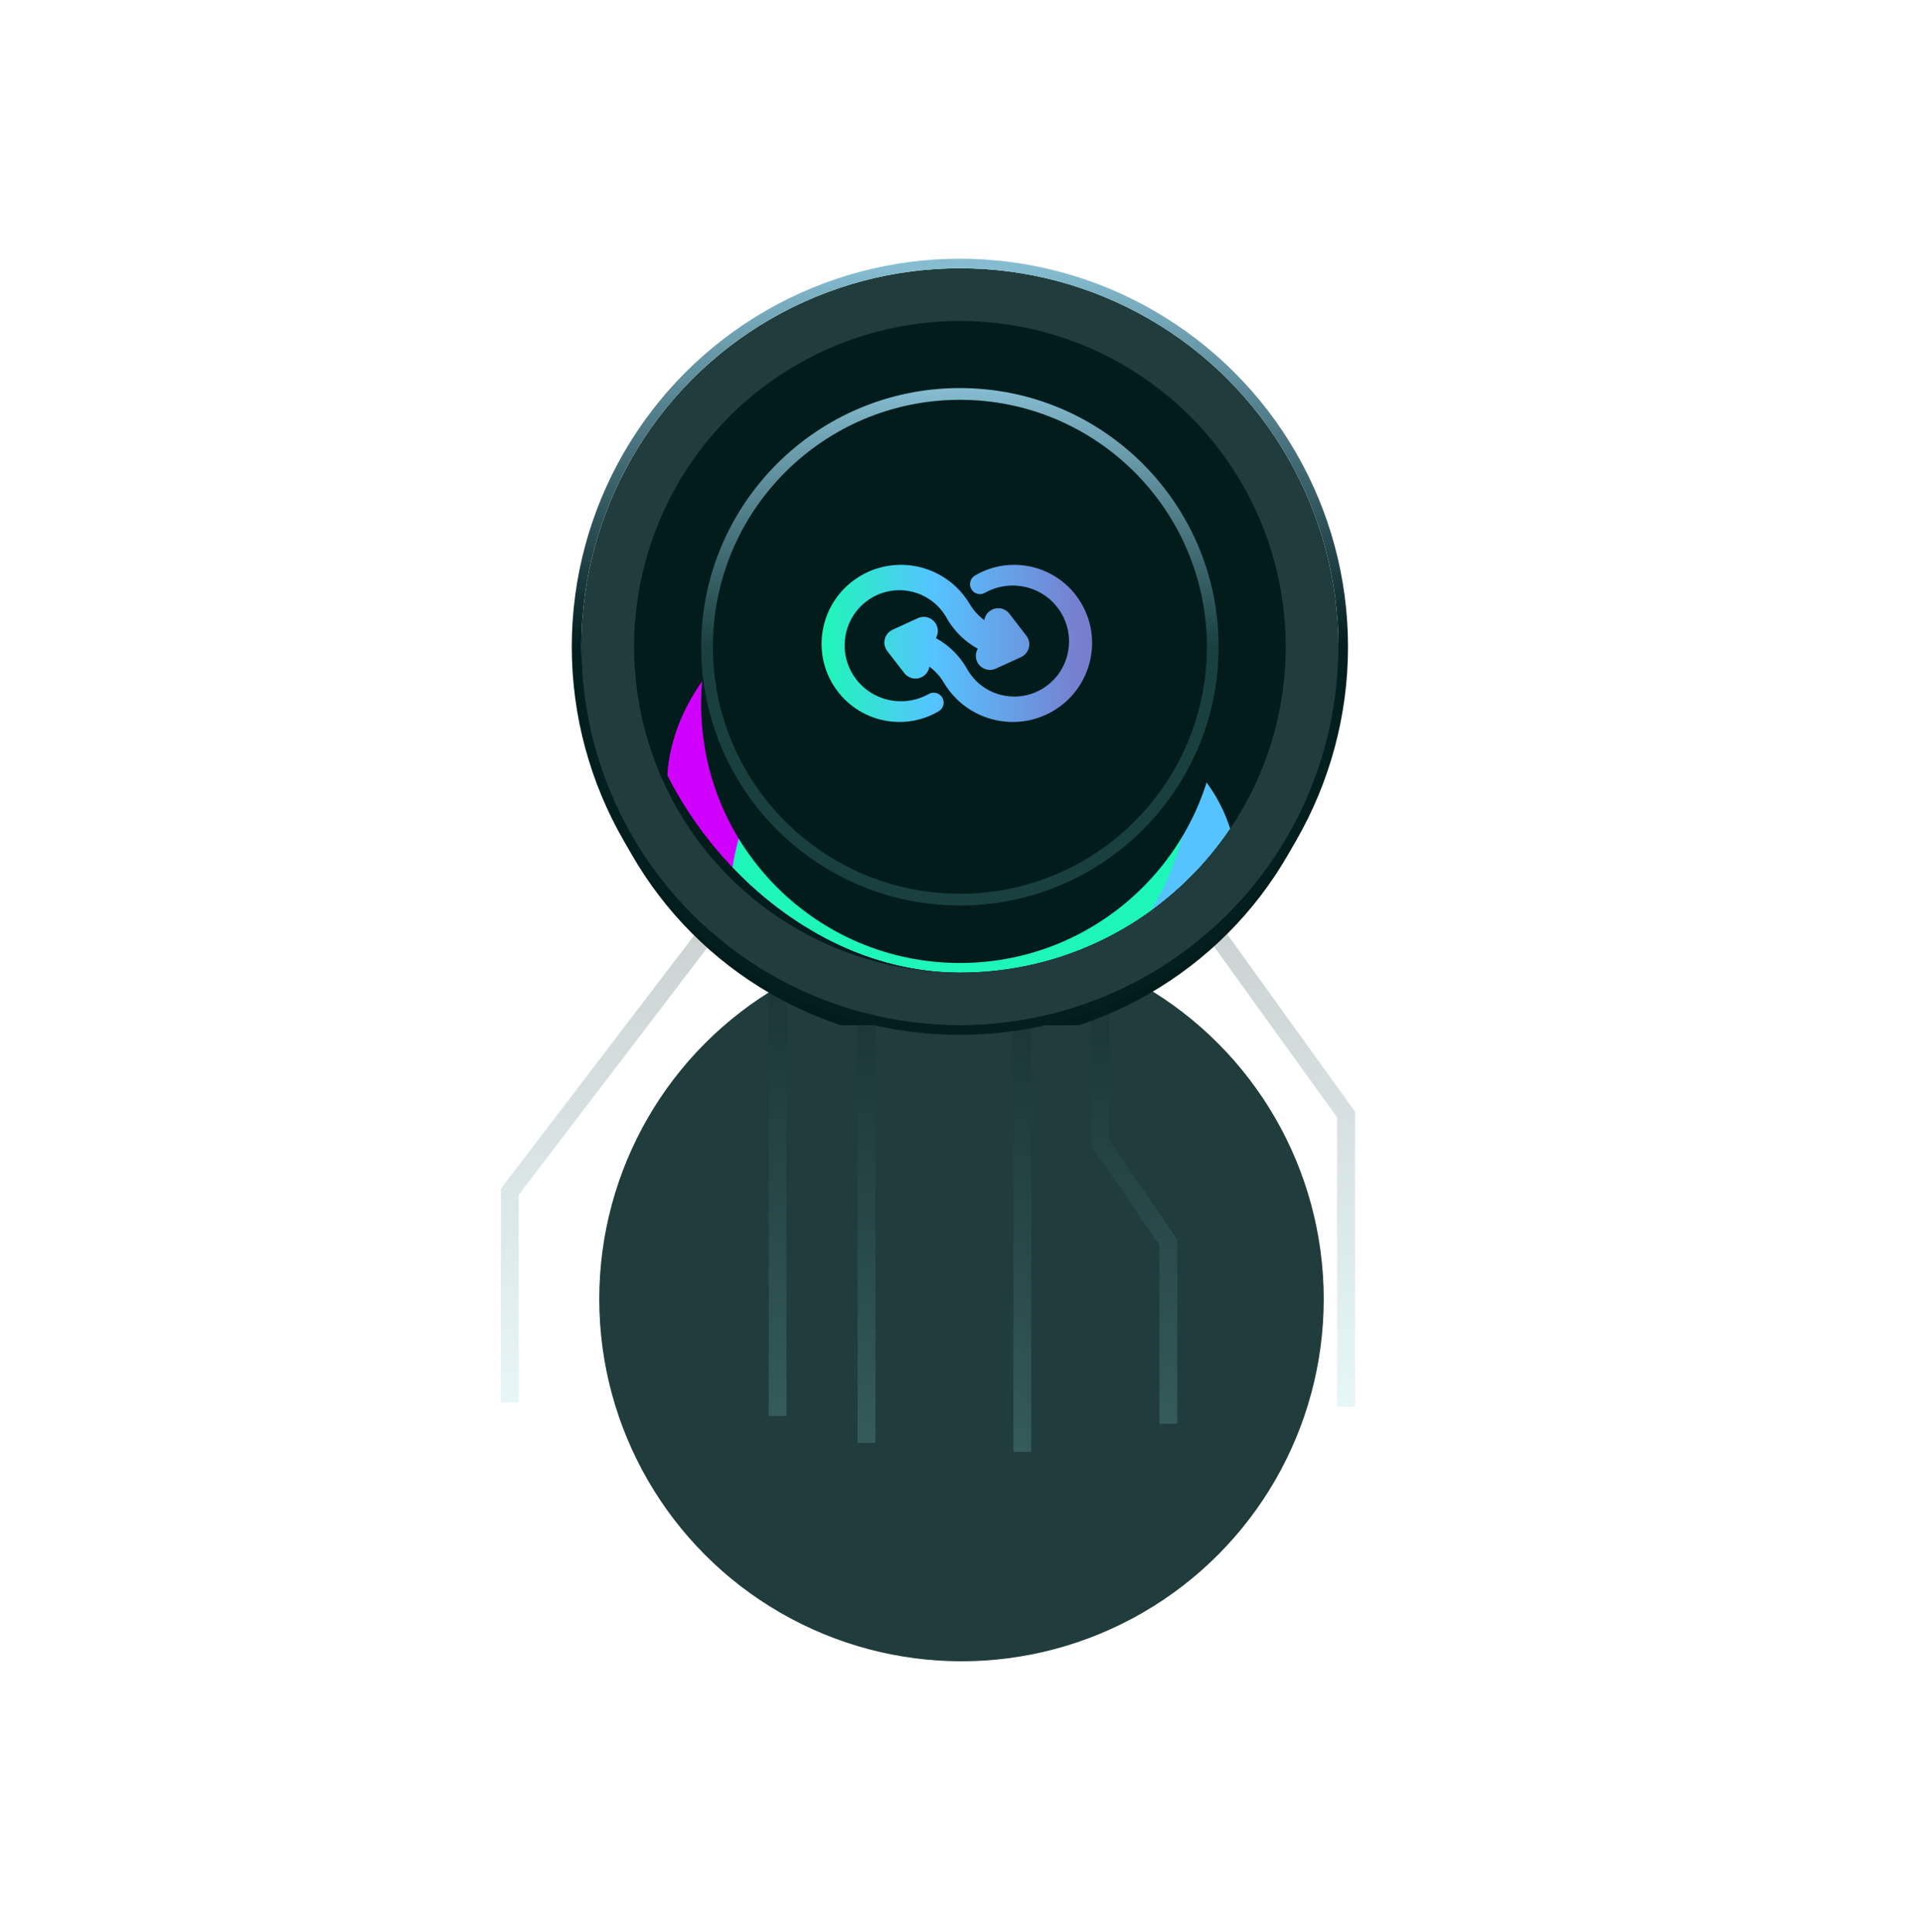
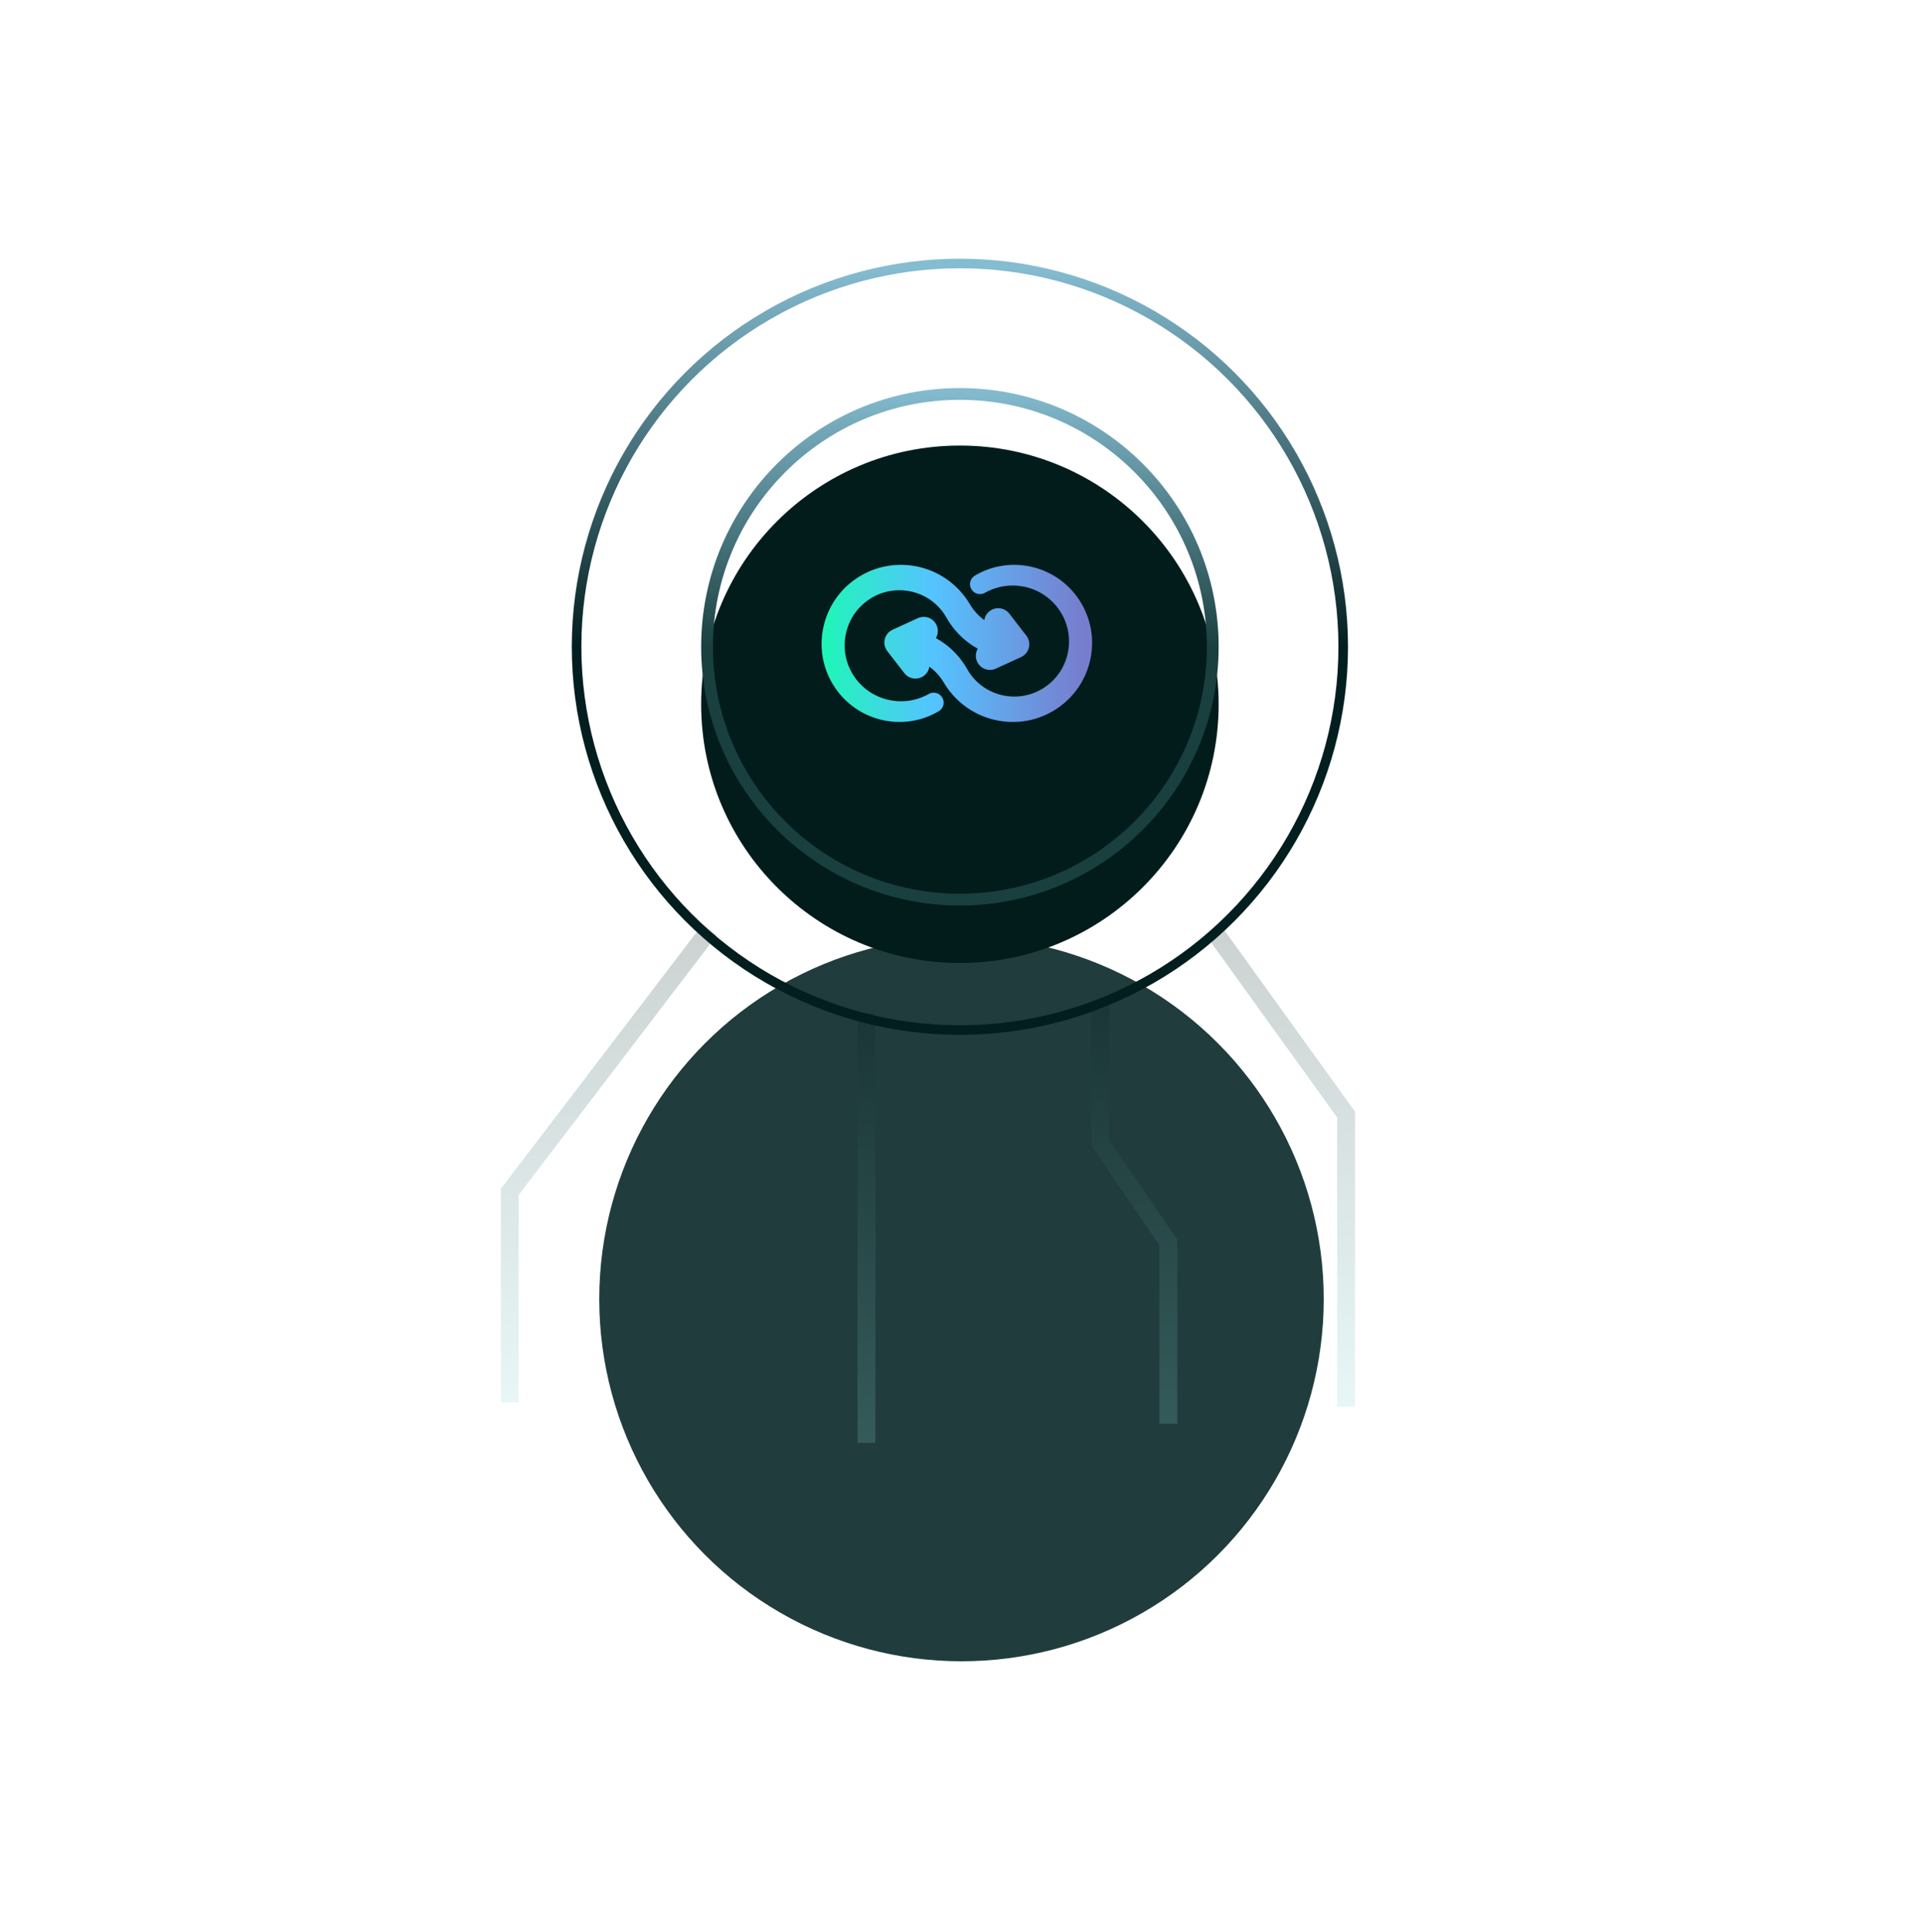
<svg xmlns="http://www.w3.org/2000/svg" width="215" height="216" viewBox="0 0 215 216" fill="none">
  <g filter="url(#filter0_ddddd_2126_1785)">
    <circle cx="107.5" cy="71.821" r="40.5" fill="#203C3C" />
  </g>
  <g clip-path="url(#clip0_2126_1785)">
    <g clip-path="url(#clip1_2126_1785)">
      <g filter="url(#filter1_i_2126_1785)">
        <circle cx="107.321" cy="72.321" r="42.321" fill="#021C1C" />
      </g>
      <circle cx="107.321" cy="72.321" r="39.375" stroke="#203C3C" stroke-width="5.893" />
      <g clip-path="url(#clip2_2126_1785)">
        <g filter="url(#filter2_f_2126_1785)">
          <g style="mix-blend-mode:plus-lighter" filter="url(#filter3_f_2126_1785)">
            <ellipse cx="21.155" cy="20.514" rx="21.155" ry="20.514" transform="matrix(0.991 0.134 -0.342 0.94 82.759 62.143)" fill="#D000FF" />
          </g>
          <g style="mix-blend-mode:plus-lighter" filter="url(#filter4_f_2126_1785)">
            <ellipse cx="25.596" cy="22.188" rx="25.596" ry="22.188" transform="matrix(-0.401 0.916 -0.975 -0.223 146.429 86.027)" fill="#55C3FF" />
          </g>
          <g style="mix-blend-mode:plus-lighter" filter="url(#filter5_f_2126_1785)">
            <ellipse cx="23.276" cy="26.02" rx="23.276" ry="26.02" transform="matrix(-0.04 0.999 -0.981 0.194 133.66 66.008)" fill="#1DF5B9" />
          </g>
        </g>
        <g filter="url(#filter6_f_2126_1785)">
          <g style="mix-blend-mode:plus-lighter" filter="url(#filter7_f_2126_1785)">
-             <ellipse cx="21.155" cy="20.514" rx="21.155" ry="20.514" transform="matrix(0.991 0.134 -0.342 0.94 82.759 62.143)" fill="#D000FF" />
-           </g>
+             </g>
          <g style="mix-blend-mode:plus-lighter" filter="url(#filter8_f_2126_1785)">
-             <ellipse cx="25.596" cy="22.188" rx="25.596" ry="22.188" transform="matrix(-0.401 0.916 -0.975 -0.223 146.429 86.027)" fill="#55C3FF" />
-           </g>
+             </g>
          <g style="mix-blend-mode:plus-lighter" filter="url(#filter9_f_2126_1785)">
            <ellipse cx="23.276" cy="26.02" rx="23.276" ry="26.02" transform="matrix(-0.04 0.999 -0.981 0.194 133.66 66.008)" fill="#1DF5B9" />
          </g>
        </g>
      </g>
    </g>
  </g>
  <g filter="url(#filter10_i_2126_1785)">
    <circle cx="107.321" cy="72.321" r="28.929" fill="#021C1C" />
  </g>
  <circle cx="107.321" cy="72.321" r="28.271" stroke="url(#paint0_linear_2126_1785)" stroke-width="1.315" />
  <path fill-rule="evenodd" clip-rule="evenodd" d="M109.32 72.538C109.07 72.966 109.026 73.504 109.247 73.988C109.61 74.779 110.546 75.128 111.337 74.766L114.16 73.475C114.597 73.275 114.919 72.886 115.034 72.419C115.15 71.952 115.045 71.458 114.751 71.077L112.853 68.621C112.321 67.933 111.33 67.806 110.641 68.338C110.311 68.593 110.109 68.955 110.049 69.338C109.418 68.876 108.864 68.285 108.441 67.57C107.179 65.439 105.179 64.01 102.954 63.441C100.745 62.875 98.319 63.139 96.204 64.391C94.105 65.635 92.698 67.605 92.136 69.798C91.579 71.975 91.84 74.365 93.074 76.448C94.299 78.517 96.241 79.902 98.401 80.455C100.545 81.004 102.899 80.746 104.952 79.531C105.482 79.225 105.665 78.542 105.357 78.01C105.05 77.477 104.367 77.294 103.835 77.602C102.31 78.459 100.577 78.613 99.012 78.175C97.463 77.742 96.082 76.714 95.232 75.203C94.39 73.707 94.241 72.01 94.67 70.477C95.095 68.96 96.102 67.609 97.581 66.776C99.045 65.953 100.707 65.808 102.207 66.228C103.692 66.643 105.013 67.63 105.828 69.078C106.451 70.185 107.278 71.106 108.23 71.83C108.577 72.093 108.941 72.33 109.32 72.538ZM104.639 71.349C104.888 70.921 104.932 70.383 104.711 69.899C104.349 69.107 103.413 68.759 102.621 69.121L99.799 70.412C99.361 70.612 99.039 71.001 98.924 71.468C98.809 71.935 98.913 72.429 99.207 72.81L101.106 75.266C101.638 75.954 102.629 76.081 103.317 75.549C103.648 75.293 103.849 74.932 103.91 74.549C104.541 75.011 105.094 75.602 105.518 76.317C106.78 78.448 108.779 79.877 111.004 80.446C113.213 81.012 115.639 80.748 117.754 79.496C119.854 78.252 121.261 76.281 121.822 74.089C122.379 71.912 122.119 69.522 120.885 67.439C119.66 65.37 117.717 63.985 115.557 63.432C113.413 62.883 111.059 63.141 109.007 64.356C108.476 64.662 108.294 65.345 108.601 65.877C108.909 66.41 109.591 66.593 110.124 66.285C111.648 65.428 113.381 65.274 114.946 65.712C116.495 66.145 117.876 67.173 118.727 68.684C119.568 70.18 119.718 71.877 119.288 73.41C118.864 74.927 117.857 76.278 116.377 77.11C114.913 77.934 113.252 78.079 111.751 77.659C110.267 77.244 108.945 76.257 108.13 74.809C107.507 73.701 106.68 72.781 105.728 72.057C105.381 71.793 105.017 71.557 104.639 71.349Z" fill="url(#paint1_linear_2126_1785)" />
  <circle cx="107.321" cy="72.321" r="42.857" stroke="url(#paint2_linear_2126_1785)" stroke-width="1.071" />
  <g opacity="0.2">
    <path d="M79.32 104L57 133.261V156.806" stroke="url(#paint3_linear_2126_1785)" stroke-width="2" />
-     <path d="M86.941 110.302V158.345" stroke="url(#paint4_linear_2126_1785)" stroke-width="2" />
    <path d="M96.877 113.302V161.345" stroke="url(#paint5_linear_2126_1785)" stroke-width="2" />
-     <path d="M114.298 114.302V162.345" stroke="url(#paint6_linear_2126_1785)" stroke-width="2" />
    <path d="M123.008 112.113V127.765L130.629 138.925V159.204" stroke="url(#paint7_linear_2126_1785)" stroke-width="2" />
    <path d="M135.802 104.219L150.5 124.634V157.297" stroke="url(#paint8_linear_2126_1785)" stroke-width="2" />
  </g>
  <defs>
    <filter id="filter0_ddddd_2126_1785" x="0" y="0.321" width="215" height="215" filterUnits="userSpaceOnUse" color-interpolation-filters="sRGB">
      <feFlood flood-opacity="0" result="BackgroundImageFix" />
      <feColorMatrix in="SourceAlpha" type="matrix" values="0 0 0 0 0 0 0 0 0 0 0 0 0 0 0 0 0 0 127 0" result="hardAlpha" />
      <feOffset dy="0.979" />
      <feGaussianBlur stdDeviation="1.554" />
      <feColorMatrix type="matrix" values="0 0 0 0 0.145 0 0 0 0 0.184 0 0 0 0 0.184 0 0 0 0.172 0" />
      <feBlend mode="normal" in2="BackgroundImageFix" result="effect1_dropShadow_2126_1785" />
      <feColorMatrix in="SourceAlpha" type="matrix" values="0 0 0 0 0 0 0 0 0 0 0 0 0 0 0 0 0 0 127 0" result="hardAlpha" />
      <feOffset dy="4.378" />
      <feGaussianBlur stdDeviation="3.591" />
      <feColorMatrix type="matrix" values="0 0 0 0 0.145 0 0 0 0 0.184 0 0 0 0 0.184 0 0 0 0.272 0" />
      <feBlend mode="normal" in2="effect1_dropShadow_2126_1785" result="effect2_dropShadow_2126_1785" />
      <feColorMatrix in="SourceAlpha" type="matrix" values="0 0 0 0 0 0 0 0 0 0 0 0 0 0 0 0 0 0 127 0" result="hardAlpha" />
      <feOffset dy="10.886" />
      <feGaussianBlur stdDeviation="8.201" />
      <feColorMatrix type="matrix" values="0 0 0 0 0.145 0 0 0 0 0.184 0 0 0 0 0.184 0 0 0 0.348 0" />
      <feBlend mode="normal" in2="effect2_dropShadow_2126_1785" result="effect3_dropShadow_2126_1785" />
      <feColorMatrix in="SourceAlpha" type="matrix" values="0 0 0 0 0 0 0 0 0 0 0 0 0 0 0 0 0 0 127 0" result="hardAlpha" />
      <feOffset dy="21.197" />
      <feGaussianBlur stdDeviation="17.474" />
      <feColorMatrix type="matrix" values="0 0 0 0 0.145 0 0 0 0 0.184 0 0 0 0 0.184 0 0 0 0.448 0" />
      <feBlend mode="normal" in2="effect3_dropShadow_2126_1785" result="effect4_dropShadow_2126_1785" />
      <feColorMatrix in="SourceAlpha" type="matrix" values="0 0 0 0 0 0 0 0 0 0 0 0 0 0 0 0 0 0 127 0" result="hardAlpha" />
      <feOffset dy="36" />
      <feGaussianBlur stdDeviation="33.5" />
      <feColorMatrix type="matrix" values="0 0 0 0 0.145 0 0 0 0 0.184 0 0 0 0 0.184 0 0 0 0.62 0" />
      <feBlend mode="normal" in2="effect4_dropShadow_2126_1785" result="effect5_dropShadow_2126_1785" />
      <feBlend mode="normal" in="SourceGraphic" in2="effect5_dropShadow_2126_1785" result="shape" />
    </filter>
    <filter id="filter1_i_2126_1785" x="65" y="30" width="84.643" height="86.785" filterUnits="userSpaceOnUse" color-interpolation-filters="sRGB">
      <feFlood flood-opacity="0" result="BackgroundImageFix" />
      <feBlend mode="normal" in="SourceGraphic" in2="BackgroundImageFix" result="shape" />
      <feColorMatrix in="SourceAlpha" type="matrix" values="0 0 0 0 0 0 0 0 0 0 0 0 0 0 0 0 0 0 127 0" result="hardAlpha" />
      <feOffset dy="2.143" />
      <feGaussianBlur stdDeviation="10.714" />
      <feComposite in2="hardAlpha" operator="arithmetic" k2="-1" k3="1" />
      <feColorMatrix type="matrix" values="0 0 0 0 0 0 0 0 0 0.085 0 0 0 0 0.115 0 0 0 1 0" />
      <feBlend mode="normal" in2="shape" result="effect1_innerShadow_2126_1785" />
    </filter>
    <filter id="filter2_f_2126_1785" x="47.667" y="37.846" width="117.743" height="117.586" filterUnits="userSpaceOnUse" color-interpolation-filters="sRGB">
      <feFlood flood-opacity="0" result="BackgroundImageFix" />
      <feBlend mode="normal" in="SourceGraphic" in2="BackgroundImageFix" result="shape" />
      <feGaussianBlur stdDeviation="13.464" result="effect1_foregroundBlur_2126_1785" />
    </filter>
    <filter id="filter3_f_2126_1785" x="45.168" y="35.347" width="103.078" height="97.829" filterUnits="userSpaceOnUse" color-interpolation-filters="sRGB">
      <feFlood flood-opacity="0" result="BackgroundImageFix" />
      <feBlend mode="normal" in="SourceGraphic" in2="BackgroundImageFix" result="shape" />
      <feGaussianBlur stdDeviation="14.713" result="effect1_foregroundBlur_2126_1785" />
    </filter>
    <filter id="filter4_f_2126_1785" x="65.363" y="55.342" width="98.344" height="98.386" filterUnits="userSpaceOnUse" color-interpolation-filters="sRGB">
      <feFlood flood-opacity="0" result="BackgroundImageFix" />
      <feBlend mode="normal" in="SourceGraphic" in2="BackgroundImageFix" result="shape" />
      <feGaussianBlur stdDeviation="12.613" result="effect1_foregroundBlur_2126_1785" />
    </filter>
    <filter id="filter5_f_2126_1785" x="62.24" y="51.088" width="89.935" height="86.465" filterUnits="userSpaceOnUse" color-interpolation-filters="sRGB">
      <feFlood flood-opacity="0" result="BackgroundImageFix" />
      <feBlend mode="normal" in="SourceGraphic" in2="BackgroundImageFix" result="shape" />
      <feGaussianBlur stdDeviation="9.713" result="effect1_foregroundBlur_2126_1785" />
    </filter>
    <filter id="filter6_f_2126_1785" x="47.667" y="37.846" width="117.743" height="117.586" filterUnits="userSpaceOnUse" color-interpolation-filters="sRGB">
      <feFlood flood-opacity="0" result="BackgroundImageFix" />
      <feBlend mode="normal" in="SourceGraphic" in2="BackgroundImageFix" result="shape" />
      <feGaussianBlur stdDeviation="13.464" result="effect1_foregroundBlur_2126_1785" />
    </filter>
    <filter id="filter7_f_2126_1785" x="45.168" y="35.347" width="103.078" height="97.829" filterUnits="userSpaceOnUse" color-interpolation-filters="sRGB">
      <feFlood flood-opacity="0" result="BackgroundImageFix" />
      <feBlend mode="normal" in="SourceGraphic" in2="BackgroundImageFix" result="shape" />
      <feGaussianBlur stdDeviation="14.713" result="effect1_foregroundBlur_2126_1785" />
    </filter>
    <filter id="filter8_f_2126_1785" x="65.363" y="55.342" width="98.344" height="98.386" filterUnits="userSpaceOnUse" color-interpolation-filters="sRGB">
      <feFlood flood-opacity="0" result="BackgroundImageFix" />
      <feBlend mode="normal" in="SourceGraphic" in2="BackgroundImageFix" result="shape" />
      <feGaussianBlur stdDeviation="12.613" result="effect1_foregroundBlur_2126_1785" />
    </filter>
    <filter id="filter9_f_2126_1785" x="62.24" y="51.088" width="89.935" height="86.465" filterUnits="userSpaceOnUse" color-interpolation-filters="sRGB">
      <feFlood flood-opacity="0" result="BackgroundImageFix" />
      <feBlend mode="normal" in="SourceGraphic" in2="BackgroundImageFix" result="shape" />
      <feGaussianBlur stdDeviation="9.713" result="effect1_foregroundBlur_2126_1785" />
    </filter>
    <filter id="filter10_i_2126_1785" x="78.393" y="43.393" width="57.857" height="64.286" filterUnits="userSpaceOnUse" color-interpolation-filters="sRGB">
      <feFlood flood-opacity="0" result="BackgroundImageFix" />
      <feBlend mode="normal" in="SourceGraphic" in2="BackgroundImageFix" result="shape" />
      <feColorMatrix in="SourceAlpha" type="matrix" values="0 0 0 0 0 0 0 0 0 0 0 0 0 0 0 0 0 0 127 0" result="hardAlpha" />
      <feOffset dy="6.429" />
      <feGaussianBlur stdDeviation="4.286" />
      <feComposite in2="hardAlpha" operator="arithmetic" k2="-1" k3="1" />
      <feColorMatrix type="matrix" values="0 0 0 0 0.171 0 0 0 0 0.365 0 0 0 0 0.436 0 0 0 1 0" />
      <feBlend mode="normal" in2="shape" result="effect1_innerShadow_2126_1785" />
    </filter>
    <linearGradient id="paint0_linear_2126_1785" x1="107.321" y1="43.393" x2="107.321" y2="72.321" gradientUnits="userSpaceOnUse">
      <stop stop-color="#85BCD0" />
      <stop offset="1" stop-color="#1A3F3F" />
    </linearGradient>
    <linearGradient id="paint1_linear_2126_1785" x1="92.28" y1="63.403" x2="122.102" y2="63.406" gradientUnits="userSpaceOnUse">
      <stop stop-color="#20F5B9" />
      <stop offset="0.405" stop-color="#55C3FF" />
      <stop offset="0.969" stop-color="#777DCD" />
    </linearGradient>
    <linearGradient id="paint2_linear_2126_1785" x1="107.321" y1="30" x2="107.321" y2="72.321" gradientUnits="userSpaceOnUse">
      <stop stop-color="#85BCD0" />
      <stop offset="1" stop-color="#031E1E" />
    </linearGradient>
    <linearGradient id="paint3_linear_2126_1785" x1="68.16" y1="104" x2="68.16" y2="156.806" gradientUnits="userSpaceOnUse">
      <stop stop-color="#041F1F" />
      <stop offset="1" stop-color="#86D4D2" />
    </linearGradient>
    <linearGradient id="paint4_linear_2126_1785" x1="87.441" y1="110.302" x2="87.441" y2="158.345" gradientUnits="userSpaceOnUse">
      <stop stop-color="#041F1F" />
      <stop offset="1" stop-color="#86D4D2" />
    </linearGradient>
    <linearGradient id="paint5_linear_2126_1785" x1="97.377" y1="113.302" x2="97.377" y2="161.345" gradientUnits="userSpaceOnUse">
      <stop stop-color="#041F1F" />
      <stop offset="1" stop-color="#86D4D2" />
    </linearGradient>
    <linearGradient id="paint6_linear_2126_1785" x1="114.798" y1="114.302" x2="114.798" y2="162.345" gradientUnits="userSpaceOnUse">
      <stop stop-color="#041F1F" />
      <stop offset="1" stop-color="#86D4D2" />
    </linearGradient>
    <linearGradient id="paint7_linear_2126_1785" x1="126.819" y1="112.113" x2="126.819" y2="159.204" gradientUnits="userSpaceOnUse">
      <stop stop-color="#041F1F" />
      <stop offset="1" stop-color="#86D4D2" />
    </linearGradient>
    <linearGradient id="paint8_linear_2126_1785" x1="143.151" y1="104.219" x2="143.151" y2="157.297" gradientUnits="userSpaceOnUse">
      <stop stop-color="#041F1F" />
      <stop offset="1" stop-color="#86D4D2" />
    </linearGradient>
    <clipPath id="clip0_2126_1785">
      <rect width="84.643" height="84.643" fill="white" transform="translate(65 30)" />
    </clipPath>
    <clipPath id="clip1_2126_1785">
-       <rect width="84.643" height="84.643" fill="white" transform="translate(65 30)" />
-     </clipPath>
+       </clipPath>
    <clipPath id="clip2_2126_1785">
      <rect x="70.893" y="35.893" width="72.857" height="72.857" rx="36.429" fill="white" />
    </clipPath>
  </defs>
</svg>